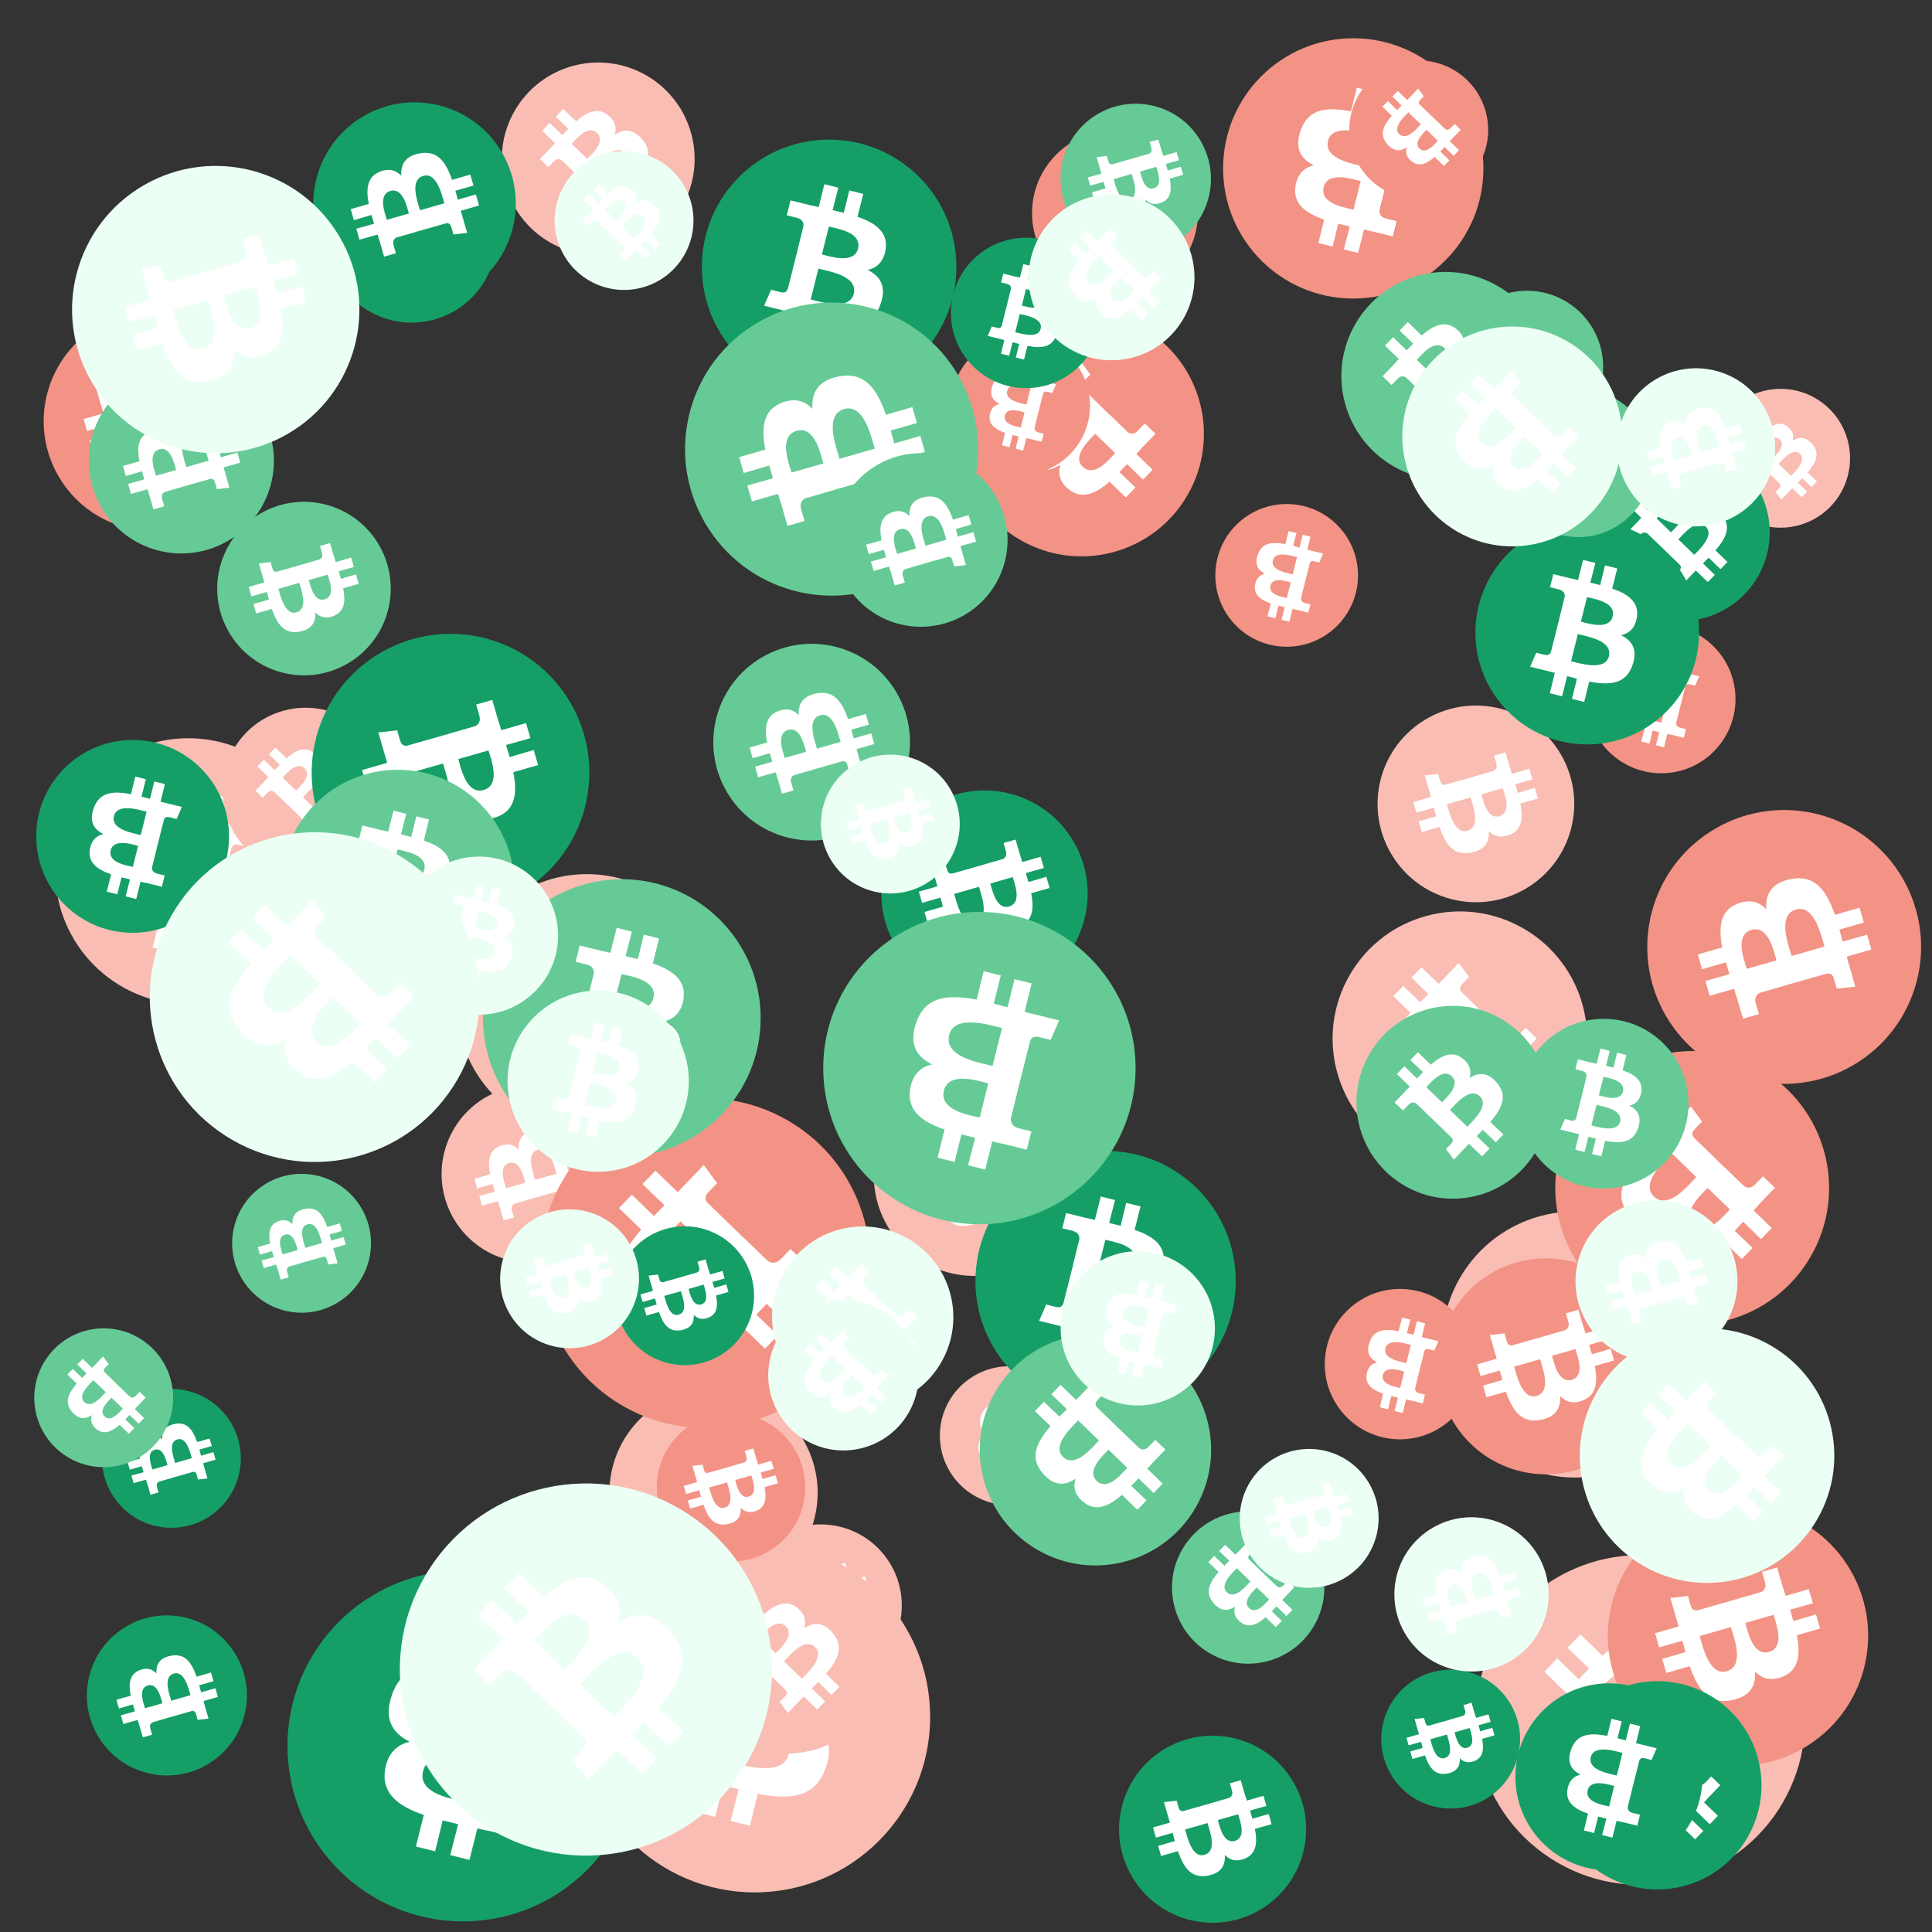
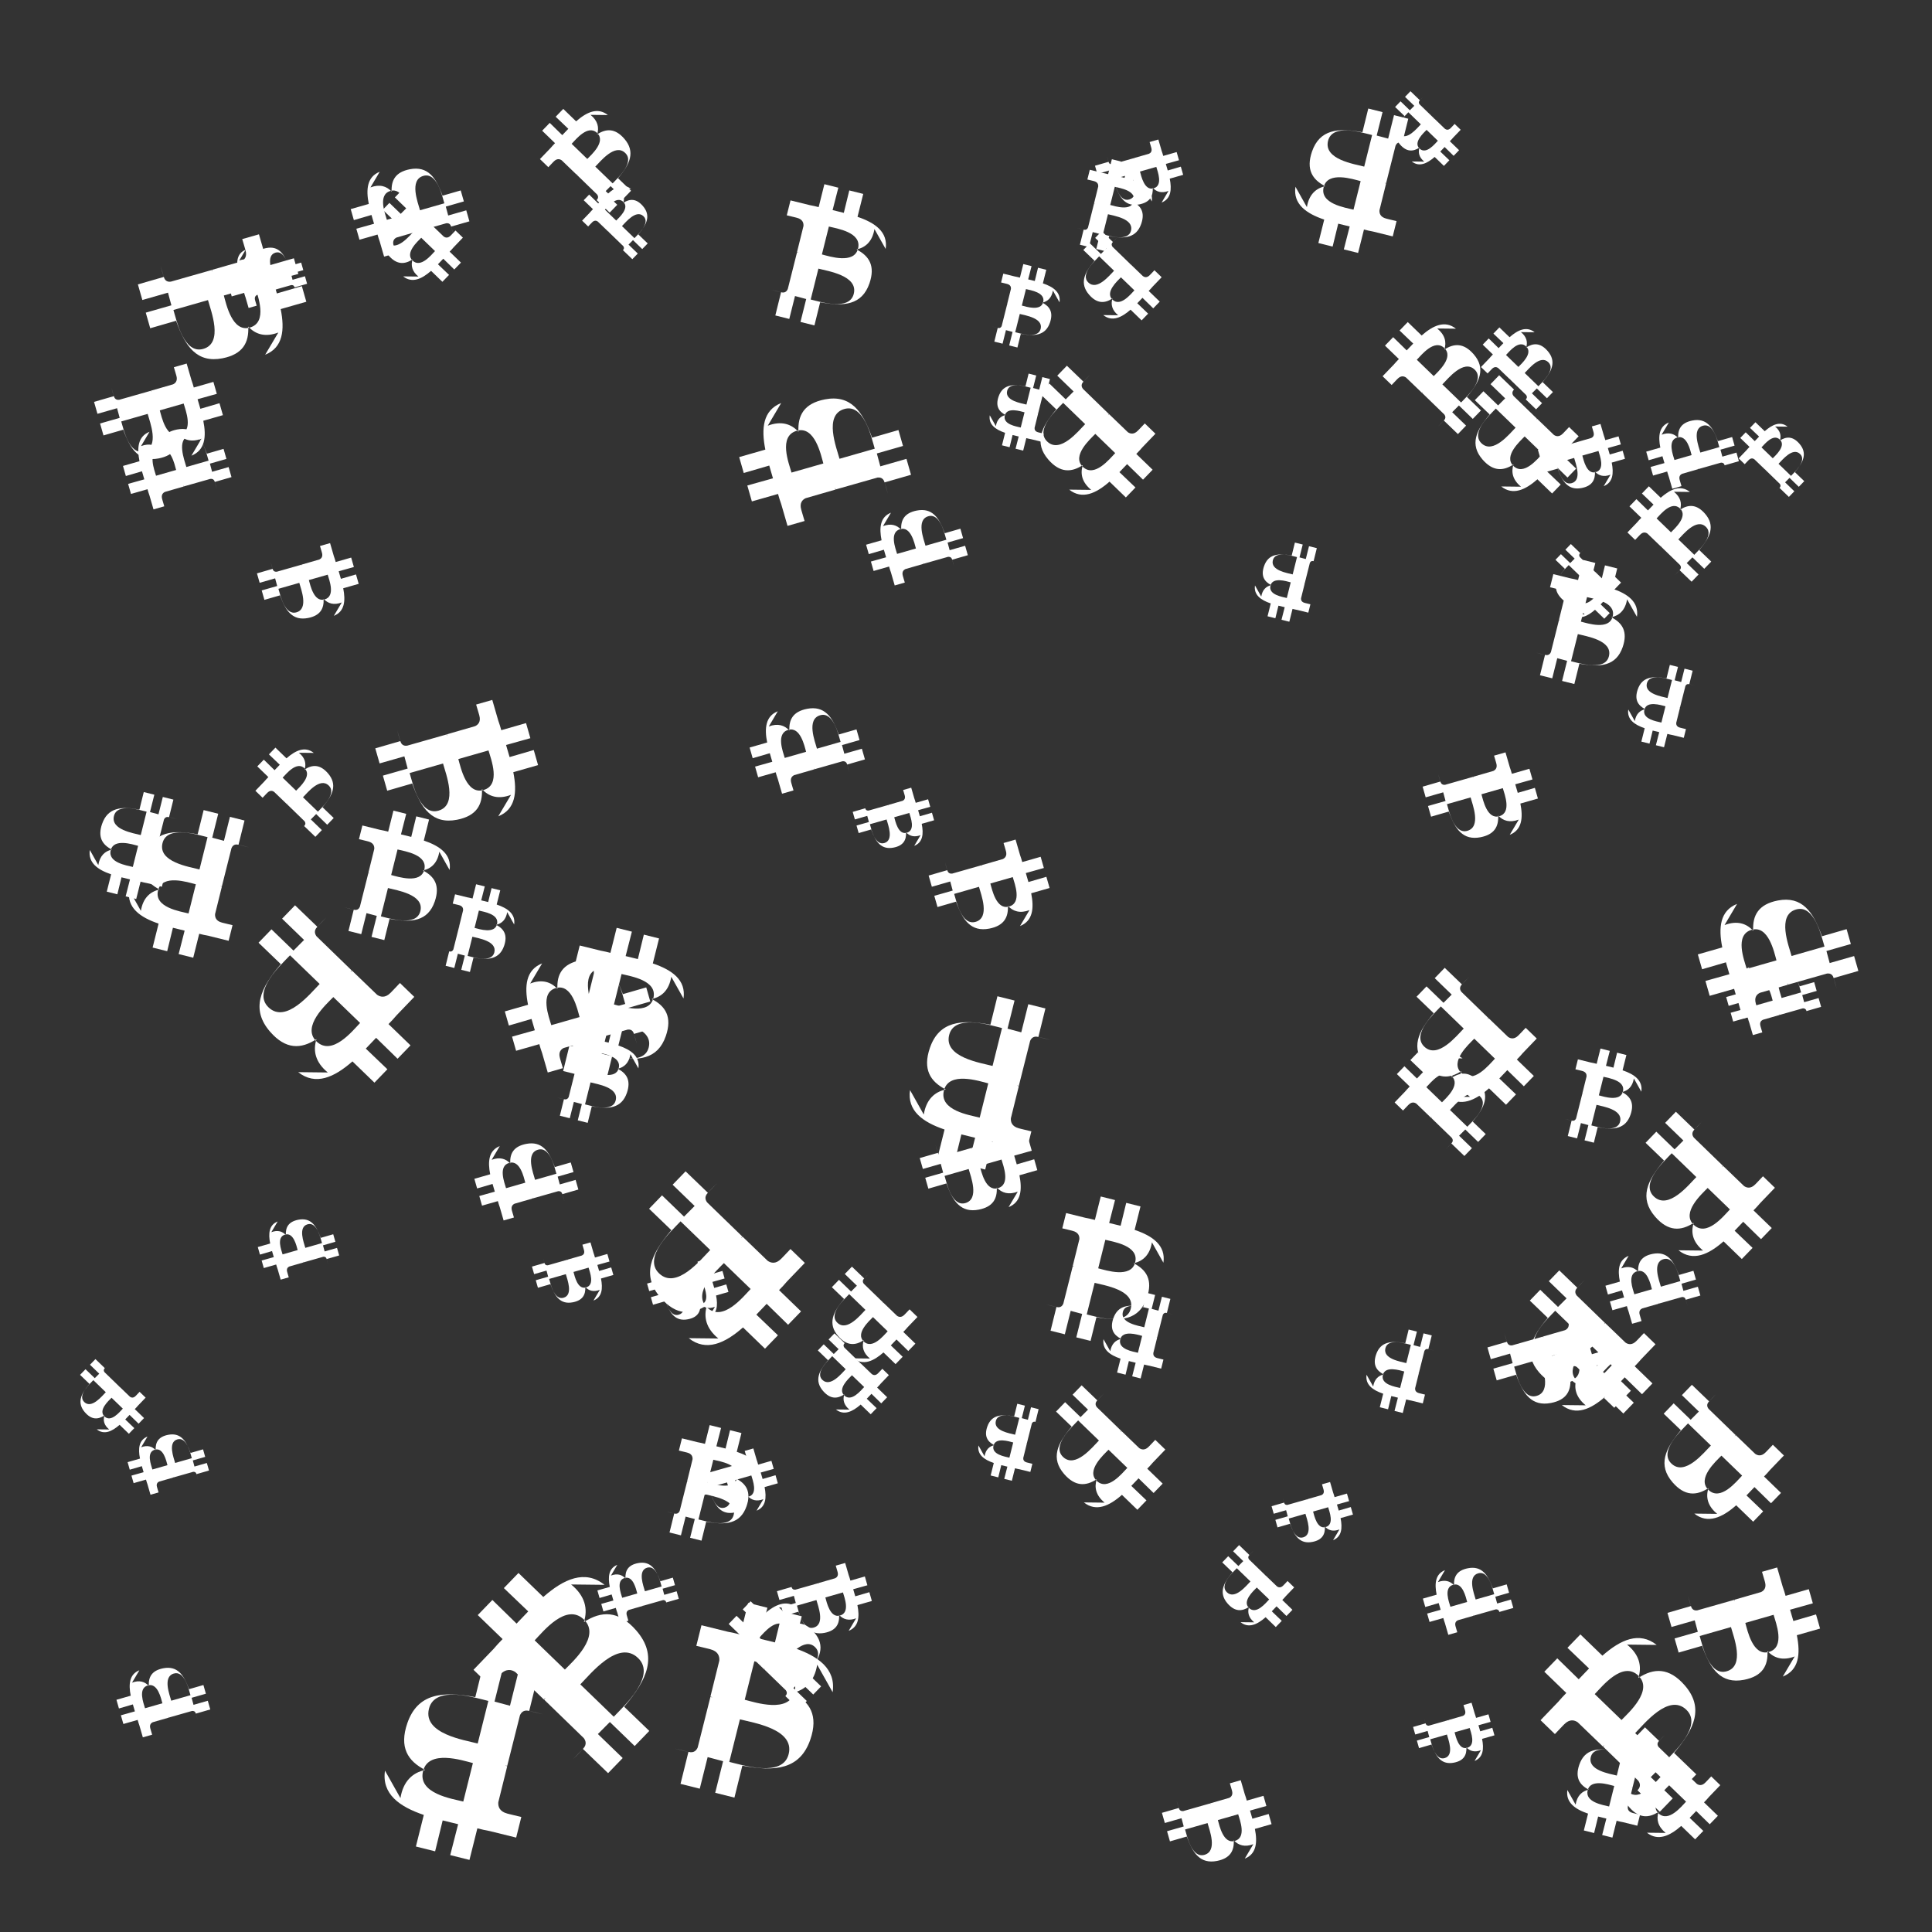
<svg xmlns="http://www.w3.org/2000/svg" viewBox="0 0 1024 1024">
  <rect x="0" y="0" width="1024" height="1024" fill="#333333" stroke="none" />
  <defs>
    <g id="asset1506" desc="Material Icons (Apache 2.0)/Logos/Bitcoin Logo">
-       <path d="M738 439 c10 -68 -42 -105 -113 -129 l23 -92 -56 -14 -22 90 c-15 -4 -30 -7 -45 -11 l23 -90 -56 -14 -23 92 c-12 -3 -24 -6 -36 -8 l0 0 -77 -19 -15 60 c0 0 42 10 41 10 23 6 27 21 26 33 l-26 105 c2 0 4 1 6 2 -2 0 -4 -1 -6 -1 l-37 147 c-3 7 -10 17 -26 13 1 1 -41 -10 -41 -10 l-28 64 73 18 c14 3 27 7 40 10 l-23 93 56 14 23 -92 c15 4 30 8 45 12 l-23 92 56 14 23 -93 c96 18 168 11 198 -76 24 -70 -1 -110 -52 -136 37 -8 64 -33 72 -82 l0 0 zm-128 180 c-17 70 -135 32 -173 23 l31 -124 c38 10 160 28 142 101 zm17 -181 c-16 63 -114 31 -145 23 l28 -112 c32 8 134 23 117 89 l0 0 z" />
+       <path d="M738 439 c10 -68 -42 -105 -113 -129 l23 -92 -56 -14 -22 90 c-15 -4 -30 -7 -45 -11 l23 -90 -56 -14 -23 92 c-12 -3 -24 -6 -36 -8 l0 0 -77 -19 -15 60 c0 0 42 10 41 10 23 6 27 21 26 33 l-26 105 c2 0 4 1 6 2 -2 0 -4 -1 -6 -1 l-37 147 c-3 7 -10 17 -26 13 1 1 -41 -10 -41 -10 c14 3 27 7 40 10 l-23 93 56 14 23 -92 c15 4 30 8 45 12 l-23 92 56 14 23 -93 c96 18 168 11 198 -76 24 -70 -1 -110 -52 -136 37 -8 64 -33 72 -82 l0 0 zm-128 180 c-17 70 -135 32 -173 23 l31 -124 c38 10 160 28 142 101 zm17 -181 c-16 63 -114 31 -145 23 l28 -112 c32 8 134 23 117 89 l0 0 z" />
    </g>
    <g id="asset1506_coin">
-       <circle cx="511" cy="511" r="511" />
      <use href="#asset1506" fill="#FFF" />
    </g>
    <g id="bitcoinArt10">
      <use href="#asset1506_coin" fill="#F9BDB3" transform="translate(463,570) scale(0.104, 0.104) rotate(780, 512, 512)" />
      <use href="#asset1506_coin" fill="#F9BDB3" transform="translate(764,642) scale(0.138, 0.138) rotate(1560, 512, 512)" />
      <use href="#asset1506_coin" fill="#F9BDB3" transform="translate(392,808) scale(0.084, 0.084) rotate(2580, 512, 512)" />
      <use href="#asset1506_coin" fill="#F9BDB3" transform="translate(29,391) scale(0.138, 0.138) rotate(540, 512, 512)" />
      <use href="#asset1506_coin" fill="#F9BDB3" transform="translate(907,206) scale(0.072, 0.072) rotate(1740, 512, 512)" />
      <use href="#asset1506_coin" fill="#F9BDB3" transform="translate(234,575) scale(0.092, 0.092) rotate(1320, 512, 512)" />
      <use href="#asset1506_coin" fill="#F9BDB3" transform="translate(242,463) scale(0.135, 0.135) rotate(2400, 512, 512)" />
      <use href="#asset1506_coin" fill="#F9BDB3" transform="translate(307,817) scale(0.182, 0.182) rotate(3240, 512, 512)" />
      <use href="#asset1506_coin" fill="#F9BDB3" transform="translate(364,823) scale(0.104, 0.104) rotate(2460, 512, 512)" />
      <use href="#asset1506_coin" fill="#F9BDB3" transform="translate(323,736) scale(0.108, 0.108) rotate(2520, 512, 512)" />
      <use href="#asset1506_coin" fill="#F9BDB3" transform="translate(730,374) scale(0.102, 0.102) rotate(420, 512, 512)" />
      <use href="#asset1506_coin" fill="#F9BDB3" transform="translate(811,684) scale(0.078, 0.078) rotate(300, 512, 512)" />
      <use href="#asset1506_coin" fill="#F9BDB3" transform="translate(118,375) scale(0.086, 0.086) rotate(3180, 512, 512)" />
      <use href="#asset1506_coin" fill="#F9BDB3" transform="translate(266,33) scale(0.100, 0.100) rotate(300, 512, 512)" />
      <use href="#asset1506_coin" fill="#F9BDB3" transform="translate(498,724) scale(0.072, 0.072) rotate(540, 512, 512)" />
      <use href="#asset1506_coin" fill="#F9BDB3" transform="translate(782,824) scale(0.171, 0.171) rotate(3180, 512, 512)" />
      <use href="#asset1506_coin" fill="#F9BDB3" transform="translate(706,483) scale(0.132, 0.132) rotate(3360, 512, 512)" />
      <use href="#asset1506_coin" fill="#F9BDB3" transform="translate(106,107) scale(0.072, 0.072) rotate(1680, 512, 512)" />
      <use href="#asset1506_coin" fill="#F39385" transform="translate(899,483) scale(0.084, 0.084) rotate(3480, 512, 512)" />
      <use href="#asset1506_coin" fill="#F39385" transform="translate(648,20) scale(0.135, 0.135) rotate(2340, 512, 512)" />
      <use href="#asset1506_coin" fill="#F39385" transform="translate(824,557) scale(0.142, 0.142) rotate(1560, 512, 512)" />
      <use href="#asset1506_coin" fill="#F39385" transform="translate(852,798) scale(0.135, 0.135) rotate(3300, 512, 512)" />
      <use href="#asset1506_coin" fill="#F39385" transform="translate(23,165) scale(0.114, 0.114) rotate(2580, 512, 512)" />
      <use href="#asset1506_coin" fill="#F39385" transform="translate(841,331) scale(0.077, 0.077) rotate(900, 512, 512)" />
      <use href="#asset1506_coin" fill="#F39385" transform="translate(644,267) scale(0.074, 0.074) rotate(1260, 512, 512)" />
      <use href="#asset1506_coin" fill="#F39385" transform="translate(800,272) scale(0.072, 0.072) rotate(1200, 512, 512)" />
      <use href="#asset1506_coin" fill="#F39385" transform="translate(715,32) scale(0.072, 0.072) rotate(480, 512, 512)" />
      <use href="#asset1506_coin" fill="#F39385" transform="translate(508,165) scale(0.127, 0.127) rotate(1560, 512, 512)" />
      <use href="#asset1506_coin" fill="#F39385" transform="translate(286,582) scale(0.171, 0.171) rotate(480, 512, 512)" />
      <use href="#asset1506_coin" fill="#F39385" transform="translate(504,178) scale(0.072, 0.072) rotate(2700, 512, 512)" />
      <use href="#asset1506_coin" fill="#F39385" transform="translate(702,683) scale(0.078, 0.078) rotate(900, 512, 512)" />
      <use href="#asset1506_coin" fill="#F39385" transform="translate(547,69) scale(0.086, 0.086) rotate(0, 512, 512)" />
      <use href="#asset1506_coin" fill="#F39385" transform="translate(348,749) scale(0.077, 0.077) rotate(1500, 512, 512)" />
      <use href="#asset1506_coin" fill="#F39385" transform="translate(303,804) scale(0.072, 0.072) rotate(1680, 512, 512)" />
      <use href="#asset1506_coin" fill="#F39385" transform="translate(762,667) scale(0.112, 0.112) rotate(2580, 512, 512)" />
      <use href="#asset1506_coin" fill="#F39385" transform="translate(873,429) scale(0.142, 0.142) rotate(600, 512, 512)" />
      <use href="#asset1506_coin" fill="#159F67" transform="translate(732,885) scale(0.072, 0.072) rotate(60, 512, 512)" />
      <use href="#asset1506_coin" fill="#159F67" transform="translate(844,235) scale(0.092, 0.092) rotate(1380, 512, 512)" />
      <use href="#asset1506_coin" fill="#159F67" transform="translate(165,336) scale(0.144, 0.144) rotate(780, 512, 512)" />
      <use href="#asset1506_coin" fill="#159F67" transform="translate(46,856) scale(0.083, 0.083) rotate(960, 512, 512)" />
      <use href="#asset1506_coin" fill="#159F67" transform="translate(173,81) scale(0.088, 0.088) rotate(3360, 512, 512)" />
      <use href="#asset1506_coin" fill="#159F67" transform="translate(467,419) scale(0.107, 0.107) rotate(1500, 512, 512)" />
      <use href="#asset1506_coin" fill="#159F67" transform="translate(152,832) scale(0.182, 0.182) rotate(1620, 512, 512)" />
      <use href="#asset1506_coin" fill="#159F67" transform="translate(326,650) scale(0.072, 0.072) rotate(2220, 512, 512)" />
      <use href="#asset1506_coin" fill="#159F67" transform="translate(823,891) scale(0.108, 0.108) rotate(480, 512, 512)" />
      <use href="#asset1506_coin" fill="#159F67" transform="translate(517,610) scale(0.135, 0.135) rotate(3240, 512, 512)" />
      <use href="#asset1506_coin" fill="#159F67" transform="translate(54,736) scale(0.072, 0.072) rotate(3120, 512, 512)" />
      <use href="#asset1506_coin" fill="#159F67" transform="translate(166,54) scale(0.105, 0.105) rotate(3480, 512, 512)" />
      <use href="#asset1506_coin" fill="#159F67" transform="translate(782,276) scale(0.116, 0.116) rotate(1800, 512, 512)" />
      <use href="#asset1506_coin" fill="#159F67" transform="translate(803,892) scale(0.097, 0.097) rotate(1260, 512, 512)" />
      <use href="#asset1506_coin" fill="#159F67" transform="translate(19,392) scale(0.100, 0.100) rotate(1980, 512, 512)" />
      <use href="#asset1506_coin" fill="#159F67" transform="translate(372,74) scale(0.132, 0.132) rotate(720, 512, 512)" />
      <use href="#asset1506_coin" fill="#159F67" transform="translate(593,920) scale(0.097, 0.097) rotate(780, 512, 512)" />
      <use href="#asset1506_coin" fill="#159F67" transform="translate(504,126) scale(0.078, 0.078) rotate(1800, 512, 512)" />
      <use href="#asset1506_coin" fill="#66CA96" transform="translate(769,154) scale(0.079, 0.079) rotate(3180, 512, 512)" />
      <use href="#asset1506_coin" fill="#66CA96" transform="translate(115,266) scale(0.090, 0.090) rotate(1860, 512, 512)" />
      <use href="#asset1506_coin" fill="#66CA96" transform="translate(805,540) scale(0.088, 0.088) rotate(360, 512, 512)" />
      <use href="#asset1506_coin" fill="#66CA96" transform="translate(797,206) scale(0.077, 0.077) rotate(1860, 512, 512)" />
      <use href="#asset1506_coin" fill="#66CA96" transform="translate(363,160) scale(0.152, 0.152) rotate(2760, 512, 512)" />
      <use href="#asset1506_coin" fill="#66CA96" transform="translate(621,801) scale(0.079, 0.079) rotate(1200, 512, 512)" />
      <use href="#asset1506_coin" fill="#66CA96" transform="translate(442,240) scale(0.090, 0.090) rotate(240, 512, 512)" />
      <use href="#asset1506_coin" fill="#66CA96" transform="translate(436,483) scale(0.162, 0.162) rotate(1620, 512, 512)" />
      <use href="#asset1506_coin" fill="#66CA96" transform="translate(562,55) scale(0.078, 0.078) rotate(60, 512, 512)" />
      <use href="#asset1506_coin" fill="#66CA96" transform="translate(378,341) scale(0.102, 0.102) rotate(240, 512, 512)" />
      <use href="#asset1506_coin" fill="#66CA96" transform="translate(719,533) scale(0.100, 0.100) rotate(2100, 512, 512)" />
      <use href="#asset1506_coin" fill="#66CA96" transform="translate(149,408) scale(0.121, 0.121) rotate(720, 512, 512)" />
      <use href="#asset1506_coin" fill="#66CA96" transform="translate(123,622) scale(0.072, 0.072) rotate(3480, 512, 512)" />
      <use href="#asset1506_coin" fill="#66CA96" transform="translate(18,704) scale(0.072, 0.072) rotate(480, 512, 512)" />
      <use href="#asset1506_coin" fill="#66CA96" transform="translate(519,707) scale(0.120, 0.120) rotate(1560, 512, 512)" />
      <use href="#asset1506_coin" fill="#66CA96" transform="translate(47,195) scale(0.096, 0.096) rotate(1320, 512, 512)" />
      <use href="#asset1506_coin" fill="#66CA96" transform="translate(256,466) scale(0.144, 0.144) rotate(3240, 512, 512)" />
      <use href="#asset1506_coin" fill="#66CA96" transform="translate(711,144) scale(0.108, 0.108) rotate(2460, 512, 512)" />
      <use href="#asset1506_coin" fill="#EBFFF4" transform="translate(435,400) scale(0.072, 0.072) rotate(2220, 512, 512)" />
      <use href="#asset1506_coin" fill="#EBFFF4" transform="translate(739,804) scale(0.080, 0.080) rotate(1680, 512, 512)" />
      <use href="#asset1506_coin" fill="#EBFFF4" transform="translate(857,195) scale(0.082, 0.082) rotate(2760, 512, 512)" />
      <use href="#asset1506_coin" fill="#EBFFF4" transform="translate(743,173) scale(0.114, 0.114) rotate(3360, 512, 512)" />
      <use href="#asset1506_coin" fill="#EBFFF4" transform="translate(657,768) scale(0.072, 0.072) rotate(2220, 512, 512)" />
      <use href="#asset1506_coin" fill="#EBFFF4" transform="translate(294,80) scale(0.072, 0.072) rotate(300, 512, 512)" />
      <use href="#asset1506_coin" fill="#EBFFF4" transform="translate(269,525) scale(0.094, 0.094) rotate(360, 512, 512)" />
      <use href="#asset1506_coin" fill="#EBFFF4" transform="translate(835,636) scale(0.084, 0.084) rotate(3120, 512, 512)" />
      <use href="#asset1506_coin" fill="#EBFFF4" transform="translate(409,650) scale(0.094, 0.094) rotate(1560, 512, 512)" />
      <use href="#asset1506_coin" fill="#EBFFF4" transform="translate(545,103) scale(0.086, 0.086) rotate(2280, 512, 512)" />
      <use href="#asset1506_coin" fill="#EBFFF4" transform="translate(837,704) scale(0.132, 0.132) rotate(120, 512, 512)" />
      <use href="#asset1506_coin" fill="#EBFFF4" transform="translate(38,88) scale(0.149, 0.149) rotate(2220, 512, 512)" />
      <use href="#asset1506_coin" fill="#EBFFF4" transform="translate(212,454) scale(0.082, 0.082) rotate(1080, 512, 512)" />
      <use href="#asset1506_coin" fill="#EBFFF4" transform="translate(212,786) scale(0.193, 0.193) rotate(3180, 512, 512)" />
      <use href="#asset1506_coin" fill="#EBFFF4" transform="translate(265,641) scale(0.072, 0.072) rotate(3300, 512, 512)" />
      <use href="#asset1506_coin" fill="#EBFFF4" transform="translate(79,441) scale(0.171, 0.171) rotate(840, 512, 512)" />
      <use href="#asset1506_coin" fill="#EBFFF4" transform="translate(407,689) scale(0.078, 0.078) rotate(3000, 512, 512)" />
      <use href="#asset1506_coin" fill="#EBFFF4" transform="translate(562,663) scale(0.080, 0.080) rotate(1980, 512, 512)" />
    </g>
  </defs>
  <use href="#bitcoinArt10" />
</svg>